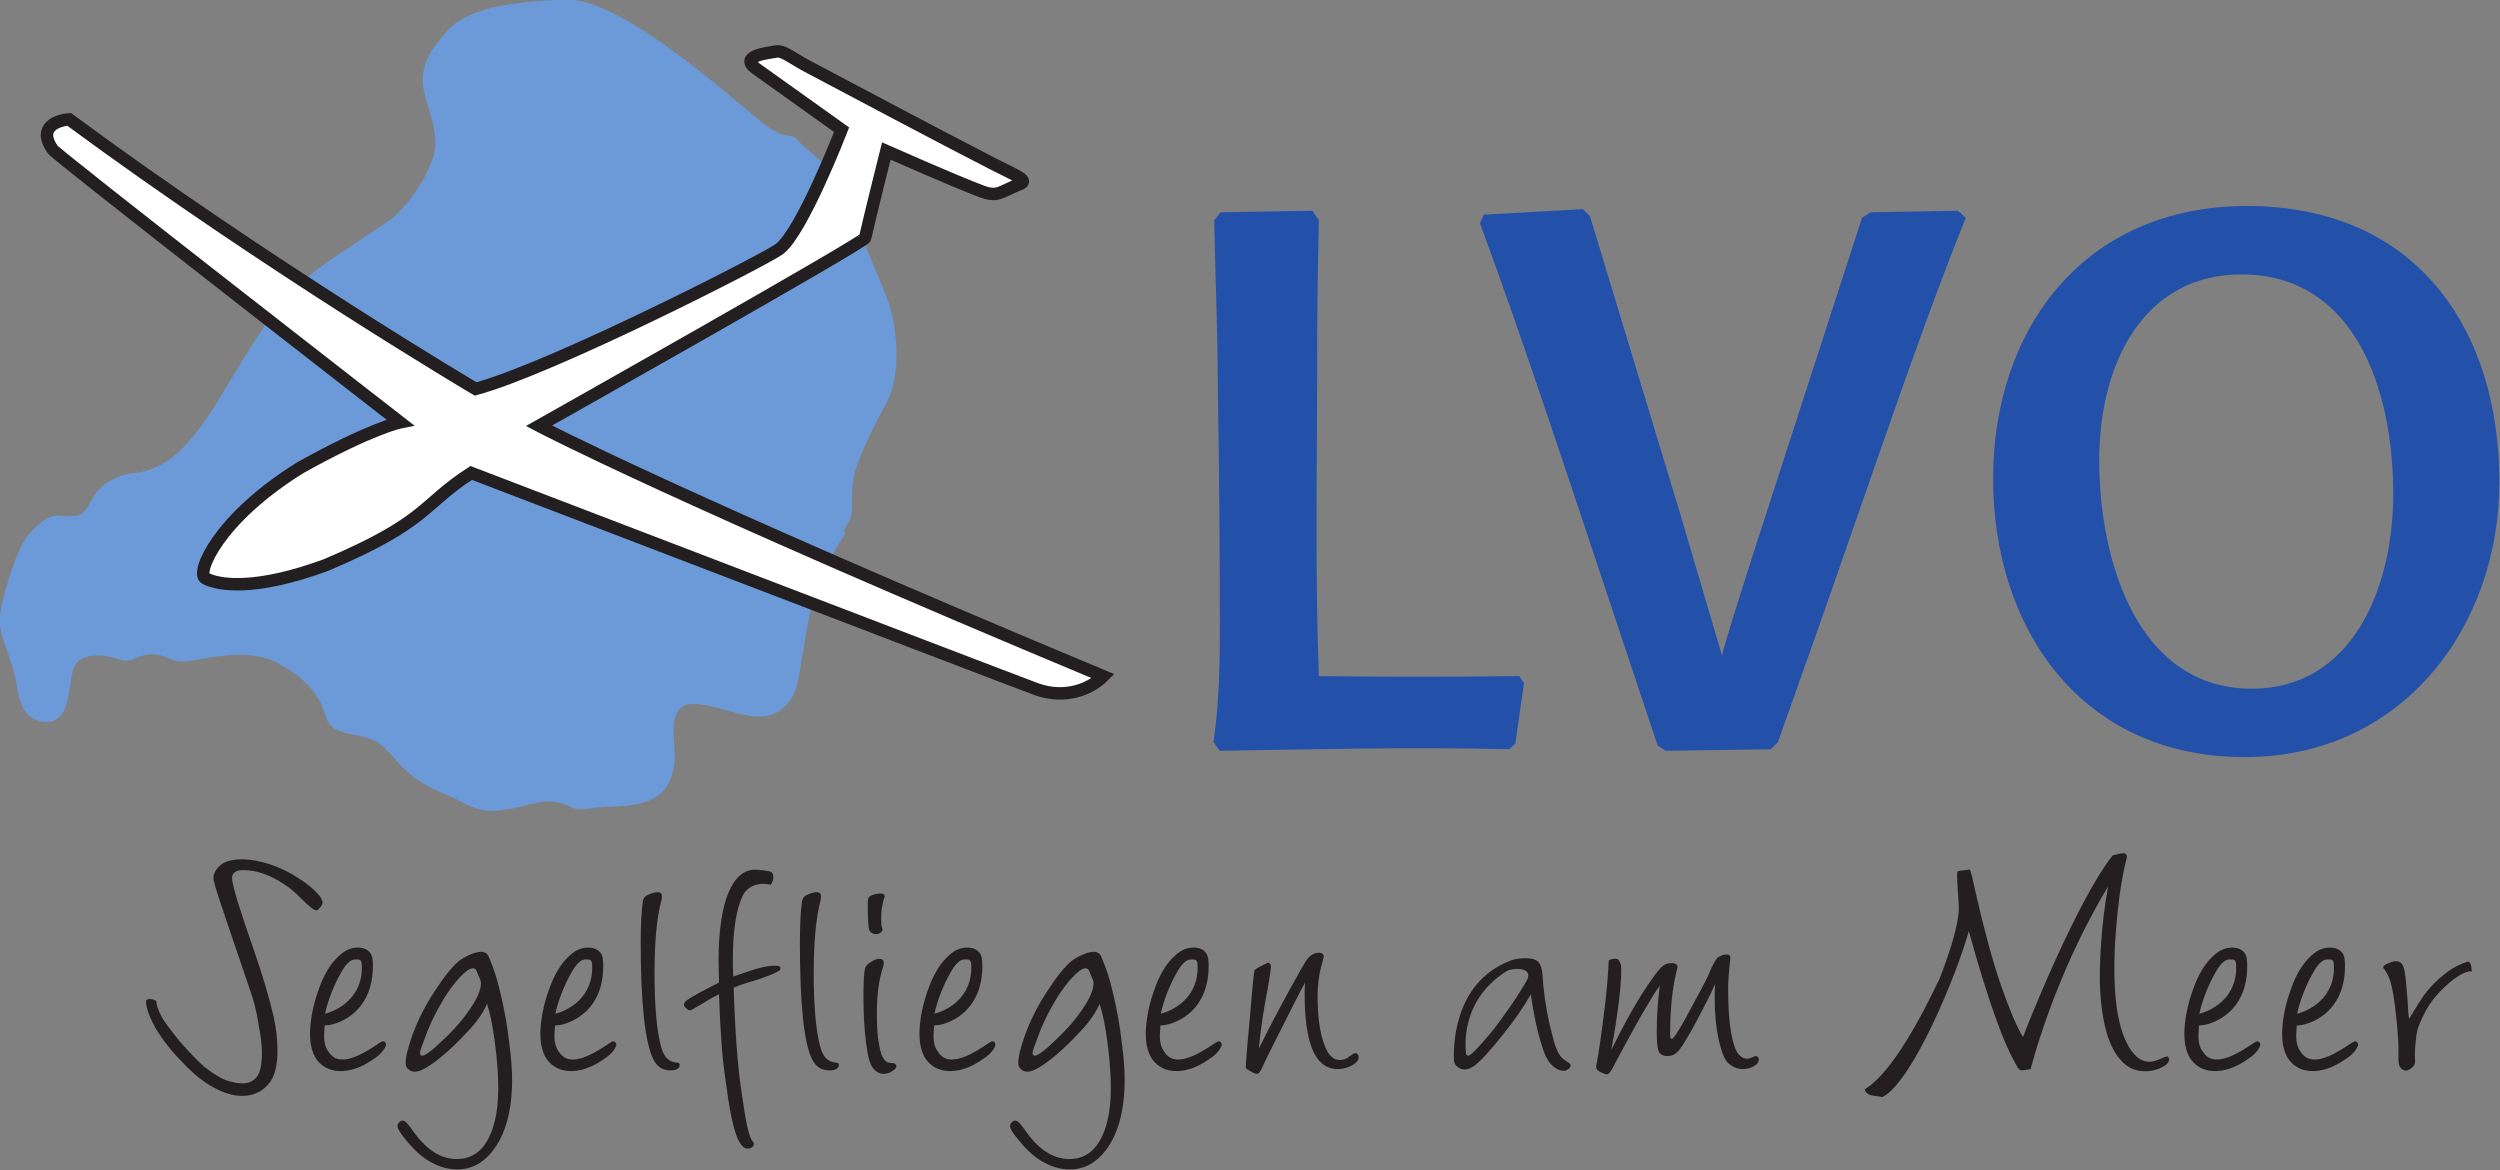
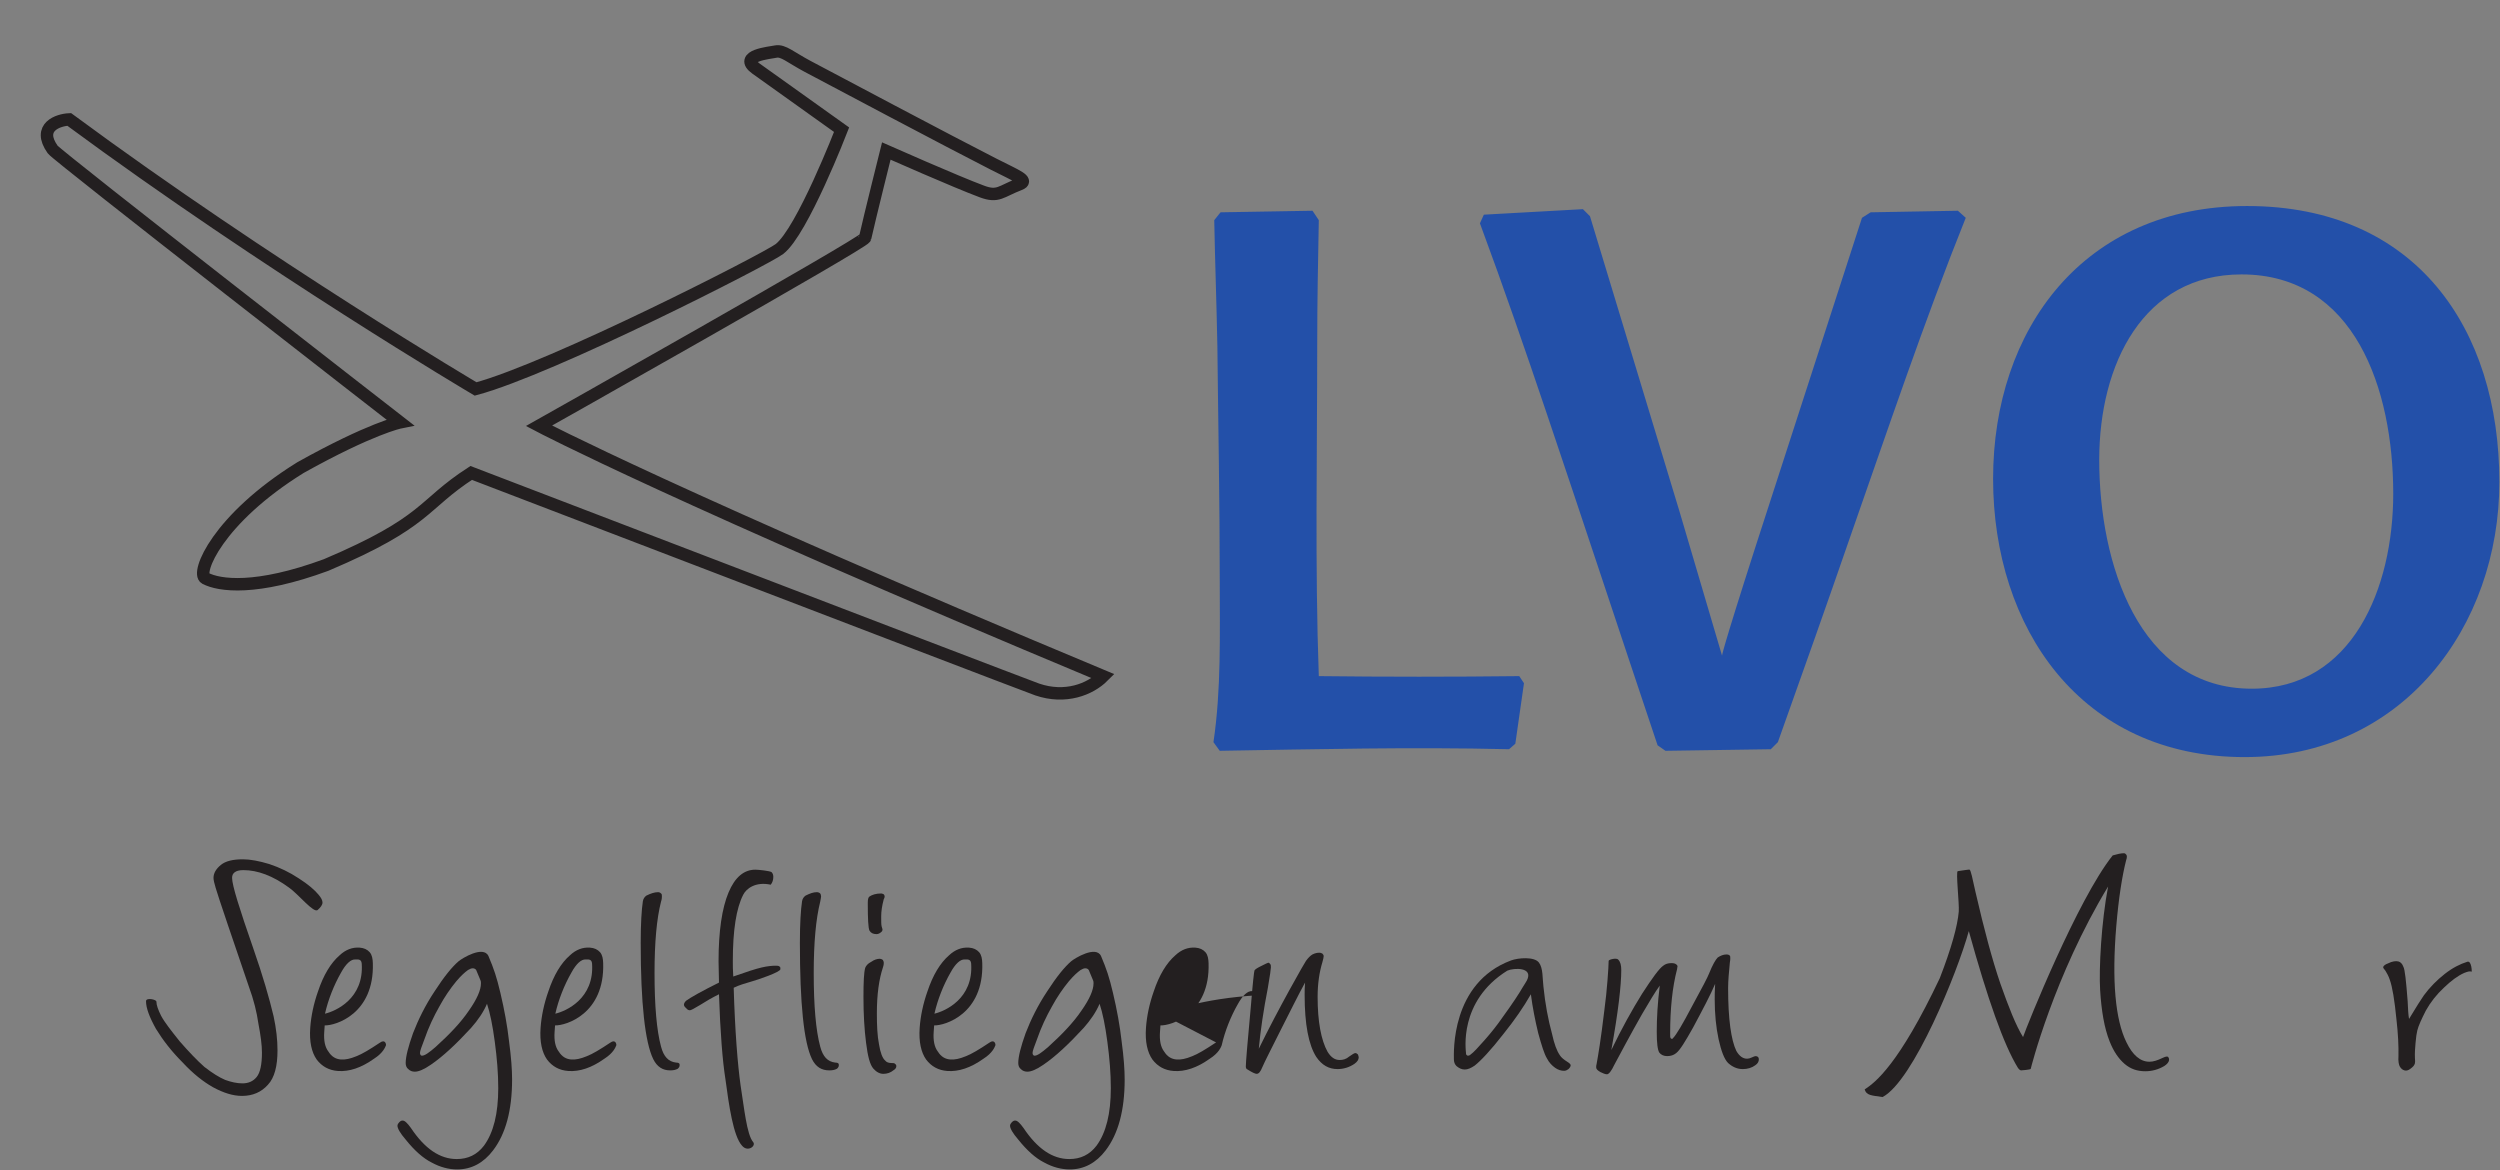
<svg xmlns="http://www.w3.org/2000/svg" version="1.1" width="172.054" height="80.53" id="svg2">
  <rect width="100%" height="100%" fill="#808080" stroke="none" />
  <defs id="defs4">
    <clipPath id="clipPath2999">
      <path d="m 0,0 481.89,0 0,260.787 L 0,260.787 0,0 z" id="path3001" />
    </clipPath>
  </defs>
  <g transform="matrix(0.379,0,0,0.379,-45.181,-160.894)" id="layer1">
    <g transform="matrix(1.25,0,0,-1.25,48.63,695.355)" id="g2993">
      <g id="g2995">
        <g clip-path="url(#clipPath2999)" id="g2997">
          <g transform="translate(184.476,83.542)" id="g3003">
            <path d="M 0,0 C 0,0.754 0.126,1.571 0.377,2.513 0.503,2.702 0.503,2.89 0.503,2.89 0.503,3.016 0.44,3.142 0.377,3.205 0.251,3.268 0.126,3.33 0,3.33 -0.754,3.33 -1.32,3.142 -1.697,2.89 -1.885,2.765 -1.948,2.451 -1.948,1.948 c 0,-2.325 0.063,-3.645 0.251,-4.022 0.189,-0.314 0.503,-0.502 1.006,-0.502 0.251,0 0.502,0.125 0.628,0.251 0.189,0.126 0.252,0.251 0.252,0.44 0,0.063 -0.063,0.188 -0.126,0.44 C 0,-1.194 0,-0.754 0,0" id="path3005" style="fill:#231f20;fill-opacity:1;fill-rule:nonzero;stroke:none" />
          </g>
          <g transform="translate(103.315,85.552)" id="g3007">
            <path d="m 0,0 c 0,0.314 -0.189,0.691 -0.566,1.131 -0.565,0.691 -1.508,1.508 -2.89,2.388 -1.32,0.88 -2.765,1.571 -4.273,2.073 -1.445,0.44 -2.765,0.692 -3.833,0.692 -1.445,0 -2.513,-0.252 -3.205,-0.817 -0.691,-0.566 -1.068,-1.194 -1.068,-1.885 0,-0.314 0.126,-0.817 0.314,-1.446 0.189,-0.628 0.754,-2.387 1.76,-5.341 l 3.079,-9.048 c 0.691,-1.885 1.131,-3.645 1.382,-5.404 0.314,-1.634 0.503,-3.016 0.503,-4.147 0,-1.697 -0.251,-2.891 -0.754,-3.519 -0.503,-0.629 -1.194,-0.943 -2.074,-0.943 -0.817,0 -1.634,0.189 -2.513,0.503 -0.88,0.377 -1.885,1.005 -3.016,1.885 -1.069,0.943 -2.263,2.199 -3.582,3.707 -1.257,1.571 -2.199,2.765 -2.702,3.708 -0.44,0.879 -0.691,1.571 -0.691,2.073 0,0.315 -1.508,0.629 -1.508,0.063 0,-1.005 0.502,-2.325 1.445,-4.021 1.005,-1.634 2.262,-3.268 3.833,-4.839 1.508,-1.634 3.016,-2.827 4.461,-3.644 1.508,-0.817 2.891,-1.257 4.21,-1.257 1.571,0 2.828,0.566 3.771,1.634 0.942,1.005 1.382,2.702 1.382,4.964 0,1.571 -0.189,3.205 -0.566,4.964 -0.628,2.639 -1.57,5.907 -2.953,9.865 -2.011,5.781 -3.079,9.174 -3.079,10.243 0,0.377 0.126,0.628 0.377,0.817 0.251,0.188 0.629,0.314 1.257,0.314 2.073,0 4.273,-0.817 6.598,-2.514 1.382,-0.942 3.644,-3.833 4.21,-3.267 C -0.251,-0.691 0,-0.314 0,0" id="path3009" style="fill:#231f20;fill-opacity:1;fill-rule:nonzero;stroke:none" />
          </g>
          <g transform="translate(233.94,64.812)" id="g3011">
-             <path d="m 0,0 c 0.048,0.116 -0.088,0.955 -0.884,0.381 -1.453,-0.969 -2.572,-1.647 -3.413,-1.966 -0.908,-0.377 -1.611,-0.517 -2.238,-0.473 -0.752,0.052 -1.357,0.409 -1.81,1.134 -0.52,0.666 -0.705,1.624 -0.618,2.878 0.018,0.25 0.035,0.501 0.066,0.94 1.567,-0.051 7.219,1.672 6.993,9.023 -0.019,0.628 -0.105,1.204 -0.454,1.606 -0.35,0.402 -0.839,0.626 -1.465,0.669 -1.066,0.075 -2.037,-0.298 -2.913,-1.119 -1.275,-1.107 -2.342,-2.859 -3.14,-5.26 C -10.504,6.03 -10.882,4.23 -11,2.537 c -0.141,-2.006 0.193,-3.541 0.938,-4.601 0.749,-0.997 1.779,-1.573 3.096,-1.665 1.629,-0.114 3.37,0.457 5.226,1.776 C -0.407,-1.101 -0.113,-0.275 0,0 m -8.856,4.597 c 0.459,2.047 1.316,4.186 2.321,5.943 0.723,1.335 1.461,1.976 2.087,1.932 0.251,-0.017 0.876,0.144 0.927,-0.597 C -3.17,6.789 -7.3,4.96 -8.856,4.597" id="path3013" style="fill:#231f20;fill-opacity:1;fill-rule:nonzero;stroke:none" />
+             <path d="m 0,0 c 0.048,0.116 -0.088,0.955 -0.884,0.381 -1.453,-0.969 -2.572,-1.647 -3.413,-1.966 -0.908,-0.377 -1.611,-0.517 -2.238,-0.473 -0.752,0.052 -1.357,0.409 -1.81,1.134 -0.52,0.666 -0.705,1.624 -0.618,2.878 0.018,0.25 0.035,0.501 0.066,0.94 1.567,-0.051 7.219,1.672 6.993,9.023 -0.019,0.628 -0.105,1.204 -0.454,1.606 -0.35,0.402 -0.839,0.626 -1.465,0.669 -1.066,0.075 -2.037,-0.298 -2.913,-1.119 -1.275,-1.107 -2.342,-2.859 -3.14,-5.26 C -10.504,6.03 -10.882,4.23 -11,2.537 c -0.141,-2.006 0.193,-3.541 0.938,-4.601 0.749,-0.997 1.779,-1.573 3.096,-1.665 1.629,-0.114 3.37,0.457 5.226,1.776 C -0.407,-1.101 -0.113,-0.275 0,0 c 0.459,2.047 1.316,4.186 2.321,5.943 0.723,1.335 1.461,1.976 2.087,1.932 0.251,-0.017 0.876,0.144 0.927,-0.597 C -3.17,6.789 -7.3,4.96 -8.856,4.597" id="path3013" style="fill:#231f20;fill-opacity:1;fill-rule:nonzero;stroke:none" />
          </g>
          <g transform="translate(201.065,64.812)" id="g3015">
            <path d="m 0,0 c 0.048,0.116 -0.088,0.955 -0.884,0.381 -1.453,-0.969 -2.572,-1.647 -3.413,-1.966 -0.908,-0.377 -1.611,-0.517 -2.238,-0.473 -0.752,0.052 -1.357,0.409 -1.81,1.134 -0.52,0.666 -0.705,1.624 -0.618,2.878 0.018,0.25 0.035,0.501 0.066,0.94 1.567,-0.051 7.219,1.672 6.993,9.023 -0.019,0.628 -0.105,1.204 -0.454,1.606 -0.35,0.402 -0.839,0.626 -1.465,0.669 -1.066,0.075 -2.037,-0.298 -2.913,-1.119 -1.275,-1.107 -2.342,-2.859 -3.14,-5.26 C -10.504,6.03 -10.882,4.23 -11,2.537 c -0.141,-2.006 0.193,-3.541 0.938,-4.601 0.749,-0.997 1.779,-1.573 3.096,-1.665 1.629,-0.114 3.37,0.457 5.226,1.776 C -0.407,-1.101 -0.113,-0.275 0,0 m -8.856,4.597 c 0.459,2.047 1.316,4.186 2.321,5.943 0.723,1.335 1.461,1.976 2.087,1.932 0.251,-0.017 0.876,0.144 0.927,-0.597 C -3.17,6.789 -7.3,4.96 -8.856,4.597" id="path3017" style="fill:#231f20;fill-opacity:1;fill-rule:nonzero;stroke:none" />
          </g>
          <g transform="translate(145.994,64.812)" id="g3019">
            <path d="m 0,0 c 0.048,0.116 -0.088,0.955 -0.884,0.381 -1.453,-0.969 -2.572,-1.647 -3.413,-1.966 -0.908,-0.377 -1.611,-0.517 -2.238,-0.473 -0.752,0.052 -1.357,0.409 -1.81,1.134 -0.52,0.666 -0.705,1.624 -0.618,2.878 0.018,0.25 0.035,0.501 0.066,0.94 1.567,-0.051 7.219,1.672 6.993,9.023 -0.019,0.628 -0.105,1.204 -0.454,1.606 -0.35,0.402 -0.839,0.626 -1.465,0.669 -1.066,0.075 -2.037,-0.298 -2.913,-1.119 -1.275,-1.107 -2.342,-2.859 -3.14,-5.26 C -10.504,6.03 -10.882,4.23 -11,2.537 c -0.141,-2.006 0.193,-3.541 0.938,-4.601 0.749,-0.997 1.779,-1.573 3.096,-1.665 1.629,-0.114 3.37,0.457 5.226,1.776 C -0.407,-1.101 -0.113,-0.275 0,0 m -8.856,4.597 c 0.459,2.047 1.316,4.186 2.321,5.943 0.723,1.335 1.461,1.976 2.087,1.932 0.251,-0.017 0.876,0.144 0.927,-0.597 C -3.17,6.789 -7.3,4.96 -8.856,4.597" id="path3021" style="fill:#231f20;fill-opacity:1;fill-rule:nonzero;stroke:none" />
          </g>
          <g transform="translate(112.532,64.812)" id="g3023">
            <path d="m 0,0 c 0.048,0.116 -0.088,0.955 -0.884,0.381 -1.453,-0.969 -2.572,-1.647 -3.413,-1.966 -0.908,-0.377 -1.611,-0.517 -2.238,-0.473 -0.752,0.052 -1.357,0.409 -1.81,1.134 -0.52,0.666 -0.705,1.624 -0.618,2.878 0.018,0.25 0.035,0.501 0.066,0.94 1.567,-0.051 7.219,1.672 6.993,9.023 -0.019,0.628 -0.105,1.204 -0.454,1.606 -0.35,0.402 -0.839,0.626 -1.465,0.669 -1.066,0.075 -2.037,-0.298 -2.913,-1.119 -1.275,-1.107 -2.342,-2.859 -3.14,-5.26 C -10.504,6.03 -10.882,4.23 -11,2.537 c -0.141,-2.006 0.193,-3.541 0.938,-4.601 0.749,-0.997 1.779,-1.573 3.096,-1.665 1.629,-0.114 3.37,0.457 5.226,1.776 C -0.407,-1.101 -0.113,-0.275 0,0 m -8.856,4.597 c 0.459,2.047 1.316,4.186 2.321,5.943 0.723,1.335 1.461,1.976 2.087,1.932 0.251,-0.017 0.876,0.144 0.927,-0.597 C -3.17,6.789 -7.3,4.96 -8.856,4.597" id="path3025" style="fill:#231f20;fill-opacity:1;fill-rule:nonzero;stroke:none" />
          </g>
          <g transform="translate(130.856,59.852)" id="g3027">
            <path d="m 0,0 c 0,1.382 -0.126,3.205 -0.44,5.53 -0.251,2.262 -0.691,4.65 -1.257,7.037 -0.565,2.388 -0.923,3.423 -1.74,5.371 -0.743,1.561 -3.852,-0.344 -4.355,-0.784 -0.942,-0.816 -2.073,-2.199 -3.456,-4.335 -1.382,-2.074 -2.388,-4.148 -3.142,-6.095 -0.691,-1.948 -1.068,-3.394 -1.068,-4.336 0,-0.377 0.126,-0.691 0.377,-0.88 0.252,-0.251 0.566,-0.377 0.943,-0.377 0.565,0 1.319,0.314 2.325,1.005 1.759,1.194 3.707,3.017 5.844,5.342 1.005,1.131 1.822,2.325 2.325,3.518 0.439,-1.319 0.816,-3.141 1.131,-5.529 0.314,-2.325 0.502,-4.587 0.502,-6.724 0,-3.707 -0.691,-6.472 -2.073,-8.357 -1.006,-1.32 -2.325,-1.948 -3.959,-1.948 -2.451,0 -4.65,1.508 -6.661,4.524 -0.502,0.691 -0.879,1.069 -1.194,1.069 -0.188,0 -0.314,-0.063 -0.502,-0.252 -0.126,-0.126 -0.252,-0.314 -0.252,-0.502 0,-0.378 0.377,-1.069 1.194,-2.011 1.257,-1.571 2.514,-2.702 3.77,-3.331 1.257,-0.691 2.514,-1.005 3.708,-1.005 2.073,0 3.833,0.943 5.215,2.765 C -0.943,-7.917 0,-4.524 0,0 m -4.524,13.95 c 0,-0.943 -0.566,-2.262 -1.76,-3.959 -1.194,-1.759 -2.827,-3.456 -4.838,-5.278 -0.943,-0.817 -1.571,-1.257 -1.948,-1.257 -0.063,0 -0.126,0 -0.189,0.063 -0.062,0.063 -0.125,0.188 -0.125,0.314 0,0.314 0.251,0.943 0.628,1.948 0.629,1.822 1.383,3.393 2.199,4.838 0.754,1.383 1.571,2.577 2.451,3.645 0.691,0.817 1.257,1.32 1.697,1.634 0.314,0.188 0.502,0.251 0.691,0.251 0.188,0 0.377,-0.063 0.503,-0.251 l 0.628,-1.508 c 0.063,-0.126 0.063,-0.315 0.063,-0.44" id="path3029" style="fill:#231f20;fill-opacity:1;fill-rule:nonzero;stroke:none" />
          </g>
          <g transform="translate(219.845,59.852)" id="g3031">
            <path d="m 0,0 c 0,1.382 -0.126,3.205 -0.44,5.53 -0.251,2.262 -0.691,4.65 -1.257,7.037 -0.565,2.388 -0.923,3.423 -1.74,5.371 -0.743,1.561 -3.852,-0.344 -4.355,-0.784 -0.942,-0.816 -2.073,-2.199 -3.456,-4.335 -1.382,-2.074 -2.388,-4.148 -3.142,-6.095 -0.691,-1.948 -1.068,-3.394 -1.068,-4.336 0,-0.377 0.126,-0.691 0.377,-0.88 0.252,-0.251 0.566,-0.377 0.943,-0.377 0.565,0 1.319,0.314 2.325,1.005 1.759,1.194 3.707,3.017 5.844,5.342 1.005,1.131 1.822,2.325 2.325,3.518 0.439,-1.319 0.816,-3.141 1.131,-5.529 0.314,-2.325 0.502,-4.587 0.502,-6.724 0,-3.707 -0.691,-6.472 -2.073,-8.357 -1.006,-1.32 -2.325,-1.948 -3.959,-1.948 -2.451,0 -4.65,1.508 -6.661,4.524 -0.502,0.691 -0.879,1.069 -1.194,1.069 -0.188,0 -0.314,-0.063 -0.502,-0.252 -0.126,-0.126 -0.252,-0.314 -0.252,-0.502 0,-0.378 0.377,-1.069 1.194,-2.011 1.257,-1.571 2.514,-2.702 3.77,-3.331 1.257,-0.691 2.514,-1.005 3.708,-1.005 2.073,0 3.833,0.943 5.215,2.765 C -0.943,-7.917 0,-4.524 0,0 m -4.524,13.95 c 0,-0.943 -0.566,-2.262 -1.76,-3.959 -1.194,-1.759 -2.827,-3.456 -4.838,-5.278 -0.943,-0.817 -1.571,-1.257 -1.948,-1.257 -0.063,0 -0.126,0 -0.189,0.063 -0.062,0.063 -0.125,0.188 -0.125,0.314 0,0.314 0.251,0.943 0.628,1.948 0.629,1.822 1.383,3.393 2.199,4.838 0.754,1.383 1.571,2.577 2.451,3.645 0.691,0.817 1.257,1.32 1.697,1.634 0.314,0.188 0.502,0.251 0.691,0.251 0.188,0 0.377,-0.063 0.503,-0.251 l 0.628,-1.508 c 0.063,-0.126 0.063,-0.315 0.063,-0.44" id="path3033" style="fill:#231f20;fill-opacity:1;fill-rule:nonzero;stroke:none" />
          </g>
          <g transform="translate(155.194,61.926)" id="g3035">
            <path d="m 0,0 c 0,0.126 0,0.189 -0.063,0.251 -0.063,0.063 -0.188,0.126 -0.44,0.126 -1.131,0.126 -1.822,0.88 -2.199,2.325 -0.628,2.325 -0.943,5.907 -0.943,10.682 0,4.462 0.315,7.918 0.943,10.368 0.126,0.377 0.126,0.629 0.126,0.754 0,0.189 0,0.377 -0.126,0.44 -0.126,0.126 -0.251,0.189 -0.44,0.189 -0.503,0 -1.068,-0.189 -1.696,-0.503 -0.252,-0.189 -0.44,-0.44 -0.503,-0.817 -0.189,-1.257 -0.314,-3.267 -0.314,-6.032 0,-8.797 0.628,-14.453 1.822,-16.903 0.565,-1.131 1.382,-1.634 2.451,-1.634 0.439,0 0.816,0.063 1.131,0.251 C -0.063,-0.314 0,-0.189 0,0" id="path3037" style="fill:#231f20;fill-opacity:1;fill-rule:nonzero;stroke:none" />
          </g>
          <g transform="translate(163.048,73.174)" id="g3039">
            <path d="m 0,0 c 0.754,0.377 1.634,0.628 2.702,0.943 0.691,0.188 4.084,1.319 4.084,1.759 0,0.188 0,0.314 -0.125,0.377 C 6.535,3.205 6.347,3.205 6.095,3.205 5.592,3.205 4.901,3.142 4.084,2.953 3.268,2.765 1.885,2.325 -0.063,1.634 c -0.063,0.879 -0.063,1.634 -0.063,2.262 0,4.461 0.503,7.666 1.508,9.614 0.44,0.88 1.773,1.943 3.998,1.463 0.252,0.314 0.377,0.691 0.377,1.131 0,0.251 -0.063,0.502 -0.251,0.691 -0.251,0.188 -1.924,0.359 -2.364,0.359 -1.634,0 -2.953,-1.068 -3.896,-3.33 -0.943,-2.262 -1.445,-5.592 -1.445,-9.991 0,-1.005 0.063,-2.074 0.063,-3.079 -2.514,-1.257 -4.085,-2.136 -4.776,-2.639 -0.189,-0.189 -0.314,-0.377 -0.314,-0.566 0,-0.125 0.063,-0.314 0.314,-0.502 0.188,-0.252 0.377,-0.315 0.566,-0.315 0.125,0 0.628,0.252 1.445,0.755 0.879,0.565 1.759,1.068 2.765,1.57 0.188,-5.466 0.502,-9.614 0.942,-12.378 0.503,-3.771 1.141,-8.226 2.397,-9.609 0.817,-1.005 2.074,-0.063 1.634,0.503 -0.942,1.068 -1.329,5.084 -1.832,8.226 C 0.566,-11.059 0.189,-6.284 0,0" id="path3041" style="fill:#231f20;fill-opacity:1;fill-rule:nonzero;stroke:none" />
          </g>
          <g transform="translate(178.319,61.926)" id="g3043">
            <path d="m 0,0 c 0,0.126 0,0.189 -0.063,0.251 -0.063,0.063 -0.188,0.126 -0.44,0.126 -1.131,0.126 -1.822,0.88 -2.199,2.325 -0.628,2.325 -0.943,5.907 -0.943,10.682 0,4.399 0.315,7.855 0.943,10.368 0.063,0.377 0.126,0.629 0.126,0.754 0,0.189 -0.063,0.377 -0.126,0.44 -0.126,0.126 -0.314,0.189 -0.503,0.189 -0.502,0 -1.005,-0.189 -1.633,-0.503 -0.252,-0.189 -0.44,-0.44 -0.503,-0.817 -0.189,-1.257 -0.314,-3.267 -0.314,-6.032 0,-8.797 0.565,-14.453 1.759,-16.903 0.566,-1.131 1.383,-1.634 2.514,-1.634 0.439,0 0.816,0.063 1.131,0.251 C -0.063,-0.314 0,-0.189 0,0" id="path3045" style="fill:#231f20;fill-opacity:1;fill-rule:nonzero;stroke:none" />
          </g>
          <g transform="translate(183.848,69.466)" id="g3047">
            <path d="M 0,0 C 0,2.765 0.314,4.964 0.88,6.661 1.005,7.038 1.005,7.226 1.005,7.352 1.005,7.478 0.943,7.603 0.88,7.729 0.754,7.855 0.566,7.917 0.377,7.917 0.063,7.917 -0.377,7.792 -0.817,7.478 -1.32,7.226 -1.571,6.912 -1.697,6.598 -1.885,5.907 -1.948,4.524 -1.948,2.388 c 0,-2.514 0.126,-4.713 0.377,-6.661 0.251,-2.011 0.566,-3.205 1.068,-3.77 0.44,-0.503 0.943,-0.754 1.446,-0.754 0.565,0 1.068,0.188 1.445,0.503 0.314,0.188 0.44,0.377 0.44,0.628 0,0.126 -0.063,0.251 -0.189,0.314 -0.063,0.126 -0.251,0.126 -0.503,0.126 -0.439,0 -0.754,0.125 -0.942,0.377 -0.377,0.314 -0.691,1.131 -0.88,2.325 C 0.063,-3.268 0,-1.759 0,0" id="path3049" style="fill:#231f20;fill-opacity:1;fill-rule:nonzero;stroke:none" />
          </g>
          <g transform="translate(239.329,64.314)" id="g3051">
            <path d="m 0,0 c 0.251,2.702 0.691,5.655 1.32,8.86 0.314,1.822 0.439,2.765 0.439,2.953 0,0.252 0,0.44 -0.125,0.503 -0.063,0.126 -0.189,0.189 -0.252,0.189 -0.062,0 -0.439,-0.189 -1.193,-0.566 -0.503,-0.251 -0.755,-0.44 -0.817,-0.566 -0.063,-0.188 -0.252,-1.822 -0.503,-4.964 -0.503,-5.404 -0.754,-8.42 -0.754,-8.985 0,-0.189 0.063,-0.377 0.251,-0.44 0.691,-0.44 1.131,-0.629 1.32,-0.629 0.314,0 0.565,0.315 0.817,0.943 C 0.88,-1.822 1.822,0 3.205,2.765 4.587,5.467 5.718,7.792 6.724,9.614 6.661,8.986 6.661,8.357 6.661,7.792 c 0,-4.21 0.565,-7.226 1.696,-8.986 0.817,-1.194 1.823,-1.759 3.079,-1.759 0.88,0 1.697,0.251 2.451,0.754 0.44,0.314 0.628,0.628 0.628,0.942 0,0.126 -0.063,0.314 -0.125,0.44 -0.126,0.126 -0.252,0.189 -0.377,0.189 -0.126,0 -0.44,-0.189 -0.88,-0.503 -0.44,-0.377 -0.88,-0.503 -1.383,-0.503 -0.691,0 -1.256,0.377 -1.759,1.194 -0.943,1.697 -1.445,4.399 -1.445,7.98 0,1.886 0.251,3.582 0.691,5.027 0.126,0.44 0.189,0.754 0.189,0.88 0,0.126 -0.063,0.251 -0.189,0.377 C 9.111,13.887 8.986,13.95 8.797,13.95 8.483,13.95 8.169,13.887 7.792,13.698 7.478,13.51 7.163,13.196 6.849,12.756 6.724,12.567 5.907,11.185 4.461,8.546 3.016,5.907 1.508,3.079 0,0" id="path3053" style="fill:#231f20;fill-opacity:1;fill-rule:nonzero;stroke:none" />
          </g>
          <g transform="translate(284.636,61.926)" id="g3055">
            <path d="m 0,0 c 0,0.126 -0.189,0.314 -0.503,0.503 -0.502,0.314 -0.879,0.628 -1.068,0.942 -0.44,0.629 -0.817,1.634 -1.131,3.079 -0.566,2.074 -1.005,4.399 -1.257,6.912 -0.151,1.207 -0.03,2.626 -0.645,3.462 -0.667,0.905 -3.021,0.697 -4.043,0.325 -8.802,-3.275 -8.319,-13.464 -8.319,-14.343 0,-0.44 0.126,-0.754 0.377,-1.006 0.377,-0.314 0.754,-0.502 1.194,-0.502 0.44,0 0.88,0.188 1.445,0.565 0.88,0.691 2.325,2.199 4.273,4.713 1.508,1.885 2.828,3.77 3.896,5.655 0.251,-1.948 0.628,-3.833 1.068,-5.655 0.503,-1.822 0.88,-3.016 1.257,-3.645 0.314,-0.628 0.754,-1.068 1.194,-1.382 0.44,-0.314 0.88,-0.44 1.319,-0.44 0.252,0 0.44,0.126 0.629,0.251 C -0.126,-0.377 0,-0.189 0,0 m -6.37,12.296 c -0.144,-0.28 -0.228,-0.357 -0.605,-0.985 -0.503,-0.88 -1.445,-2.325 -2.953,-4.399 -0.691,-1.005 -1.571,-2.136 -2.577,-3.268 -0.942,-1.068 -1.633,-1.822 -2.01,-2.073 -0.126,-0.126 -0.252,-0.189 -0.44,-0.189 -0.063,0 -0.126,0.063 -0.189,0.126 -0.063,0.063 -0.063,0.126 -0.063,0.251 0,0.315 -1.154,7.516 6.002,11.977 0.976,0.418 3.85,0.532 2.835,-1.44" id="path3057" style="fill:#231f20;fill-opacity:1;fill-rule:nonzero;stroke:none" />
          </g>
          <g transform="translate(290.542,64.125)" id="g3059">
            <path d="m 0,0 c 1.005,5.53 1.445,9.426 1.445,11.625 0,0.691 -0.125,1.194 -0.44,1.508 -0.251,0.314 -1.394,0.014 -1.394,-0.174 0,-0.817 -0.239,-4.413 -0.616,-7.115 -0.503,-4.273 -0.943,-6.849 -1.131,-7.855 -0.063,-0.188 -0.063,-0.377 -0.063,-0.502 0,-0.252 0.188,-0.44 0.628,-0.692 0.377,-0.188 0.691,-0.314 0.943,-0.314 0.251,0 0.628,0.44 1.068,1.383 0.88,1.633 2.199,4.147 4.021,7.351 C 5.53,7.038 6.346,8.42 7.038,9.363 6.724,6.849 6.598,4.65 6.598,2.639 6.598,1.005 6.724,0 6.975,-0.377 7.226,-0.691 7.603,-0.88 8.106,-0.88 c 0.503,0 0.942,0.126 1.319,0.44 0.566,0.44 1.32,1.697 2.451,3.708 1.445,2.701 2.576,4.838 3.205,6.346 -0.063,-1.005 -0.063,-1.759 -0.063,-2.262 0,-2.074 0.188,-4.022 0.565,-5.781 0.378,-1.697 0.817,-2.891 1.383,-3.456 0.628,-0.566 1.319,-0.88 2.136,-0.88 0.692,0 1.32,0.189 1.823,0.566 0.377,0.251 0.502,0.565 0.502,0.817 0,0.125 0,0.251 -0.125,0.377 -0.063,0.062 -0.189,0.125 -0.315,0.125 -0.125,0 -0.314,-0.063 -0.565,-0.188 -0.251,-0.126 -0.503,-0.189 -0.691,-0.189 -0.629,0 -1.131,0.377 -1.571,1.131 -0.754,1.571 -1.194,4.587 -1.194,9.112 0,1.131 0.126,2.387 0.251,3.707 0.063,0.314 0.063,0.503 0.063,0.691 0,0.189 0,0.314 -0.126,0.377 -0.062,0.063 -0.188,0.126 -0.439,0.126 -0.44,0 -0.88,-0.189 -1.257,-0.44 C 15.144,13.133 14.704,12.379 14.201,11.122 14.013,10.619 13.196,9.048 11.75,6.409 10.368,3.77 9.425,2.199 8.986,1.759 8.923,1.634 8.86,1.634 8.797,1.634 c -0.063,0 -0.126,0 -0.188,0.125 -0.063,0.063 -0.063,0.252 -0.063,0.629 0,3.581 0.314,6.723 1.005,9.362 0,0.189 0.063,0.315 0.063,0.377 0,0.126 -0.063,0.252 -0.189,0.315 C 9.3,12.567 9.048,12.63 8.734,12.63 8.232,12.63 7.855,12.505 7.54,12.253 6.975,11.876 5.969,10.494 4.461,8.169 3.016,5.844 1.508,3.142 0,0" id="path3061" style="fill:#231f20;fill-opacity:1;fill-rule:nonzero;stroke:none" />
          </g>
          <g transform="translate(384.816,64.812)" id="g3063">
-             <path d="m 0,0 c 0.048,0.116 -0.088,0.955 -0.884,0.381 -1.453,-0.969 -2.572,-1.647 -3.413,-1.966 -0.908,-0.377 -1.611,-0.517 -2.238,-0.473 -0.752,0.052 -1.357,0.409 -1.81,1.134 -0.52,0.666 -0.705,1.624 -0.618,2.878 0.018,0.25 0.035,0.501 0.066,0.94 1.567,-0.051 7.219,1.672 6.993,9.023 -0.019,0.628 -0.105,1.204 -0.454,1.606 -0.35,0.402 -0.839,0.626 -1.465,0.669 -1.066,0.075 -2.037,-0.298 -2.913,-1.119 -1.275,-1.107 -2.342,-2.859 -3.14,-5.26 C -10.504,6.03 -10.882,4.23 -11,2.537 c -0.141,-2.006 0.193,-3.541 0.938,-4.601 0.749,-0.997 1.779,-1.573 3.096,-1.665 1.629,-0.114 3.37,0.457 5.226,1.776 C -0.407,-1.101 -0.113,-0.275 0,0 m -8.856,4.597 c 0.459,2.047 1.316,4.186 2.321,5.943 0.723,1.335 1.461,1.976 2.087,1.932 0.251,-0.017 0.876,0.144 0.927,-0.597 C -3.17,6.789 -7.3,4.96 -8.856,4.597" id="path3065" style="fill:#231f20;fill-opacity:1;fill-rule:nonzero;stroke:none" />
-           </g>
+             </g>
          <g transform="translate(399.019,64.812)" id="g3067">
-             <path d="m 0,0 c 0.048,0.116 -0.088,0.955 -0.884,0.381 -1.453,-0.969 -2.572,-1.647 -3.413,-1.966 -0.908,-0.377 -1.611,-0.517 -2.238,-0.473 -0.752,0.052 -1.357,0.409 -1.81,1.134 -0.52,0.666 -0.705,1.624 -0.618,2.878 0.018,0.25 0.035,0.501 0.066,0.94 1.567,-0.051 7.219,1.672 6.993,9.023 -0.019,0.628 -0.105,1.204 -0.454,1.606 -0.35,0.402 -0.839,0.626 -1.465,0.669 -1.066,0.075 -2.037,-0.298 -2.913,-1.119 -1.275,-1.107 -2.342,-2.859 -3.14,-5.26 C -10.504,6.03 -10.882,4.23 -11,2.537 c -0.141,-2.006 0.193,-3.541 0.938,-4.601 0.749,-0.997 1.779,-1.573 3.096,-1.665 1.629,-0.114 3.37,0.457 5.226,1.776 C -0.407,-1.101 -0.113,-0.275 0,0 m -8.856,4.597 c 0.459,2.047 1.316,4.186 2.321,5.943 0.723,1.335 1.461,1.976 2.087,1.932 0.251,-0.017 0.876,0.144 0.927,-0.597 C -3.17,6.789 -7.3,4.96 -8.856,4.597" id="path3069" style="fill:#231f20;fill-opacity:1;fill-rule:nonzero;stroke:none" />
-           </g>
+             </g>
          <g transform="matrix(1,0,-0.084,-1,242.869,145.828)" id="g3071">
            <g transform="translate(124.707,57.945)" id="g3073">
              <path d="m 0,0 c -0.558,5.204 -0.338,11.945 0.102,15.024 0.439,3.016 1.068,5.529 2.01,7.477 0.692,1.446 1.508,2.514 2.451,3.268 0.943,0.754 1.948,1.068 3.079,1.068 1.005,0 1.885,-0.251 2.702,-0.754 0.377,-0.251 0.628,-0.566 0.628,-0.88 0,-0.188 -0.062,-0.314 -0.125,-0.377 -0.063,-0.125 -0.189,-0.125 -0.252,-0.125 -0.125,0 -0.314,0.062 -0.565,0.188 -0.754,0.377 -1.32,0.566 -1.885,0.566 -1.32,0 -2.514,-0.943 -3.582,-2.828 -1.885,-3.268 -2.89,-8.923 -2.89,-16.903 0,-4.147 0.251,-7.352 0.628,-9.551 0.063,-0.189 0.063,-0.314 0.063,-0.503 0,-0.126 -0.063,-0.251 -0.126,-0.314 C 2.112,-4.77 2.05,-4.833 1.861,-4.833 c -0.377,0 -0.943,0.126 -1.571,0.314 -4.565,6.378 -10.368,24.695 -10.808,26.392 -1.194,-1.697 -2.45,-4.336 -3.959,-7.792 -1.445,-3.393 -3.016,-7.854 -4.712,-13.258 -0.629,-2.074 -0.943,-3.142 -1.131,-3.268 -0.063,-0.063 -1.58,0.215 -1.706,0.215 -0.314,0 0.637,4.749 0.637,5.88 0,2.074 -0.628,5.341 -1.948,9.677 -4.898,12.561 -8.103,15.154 -9.551,16.149 0.329,0.873 1.034,0.873 2.697,1.108 4.265,-2.348 9.368,-18.137 10.499,-24.106 3.582,9.928 6.472,16.526 8.797,19.856 0.189,0.252 0.377,0.377 0.503,0.377 0.063,0 1.377,-0.098 1.377,-0.224 C -9.015,26.424 -6.784,13.011 0,0" id="path3075" style="fill:#231f20;fill-opacity:1;fill-rule:nonzero;stroke:none" />
            </g>
          </g>
          <g transform="translate(406.425,68.645)" id="g3077">
            <path d="M 0,0 C -0.107,0.61 -0.153,1.463 -0.2,2.575 -0.43,5.547 -0.599,7.208 -0.828,7.589 -0.98,8.016 -1.24,8.275 -1.545,8.351 -1.91,8.442 -2.444,8.381 -3.038,8.075 -3.465,7.923 -3.708,7.724 -3.754,7.542 c -0.03,-0.122 0.122,-0.29 0.321,-0.534 0.228,-0.381 0.457,-0.761 0.64,-1.325 0.382,-1.067 0.688,-2.956 0.964,-5.745 0.245,-2.134 0.323,-3.901 0.293,-5.319 -0.06,-0.762 0.062,-1.31 0.199,-1.539 0.183,-0.305 0.397,-0.487 0.702,-0.563 0.244,-0.061 0.518,0 0.838,0.244 0.396,0.29 0.579,0.503 0.655,0.808 0.03,0.122 0.03,0.381 -0.001,0.777 -0.031,0.656 0.014,1.357 0.09,2.18 0.061,0.762 0.152,1.387 0.258,1.814 0.167,0.67 0.593,1.6 1.233,2.866 0.7,1.25 1.553,2.332 2.649,3.354 1.021,0.976 1.981,1.708 2.925,2.12 0.503,0.199 0.777,0.26 0.96,0.214 L 9.094,6.864 C 9.14,6.788 9.108,8.479 8.484,8.311 7.432,7.991 6.32,7.426 5.193,6.541 4.066,5.657 3.03,4.62 2.147,3.415 1.736,2.805 1.005,1.692 0,0" id="path3079" style="fill:#231f20;fill-opacity:1;fill-rule:nonzero;stroke:none" />
          </g>
          <g transform="translate(181.239,183.225)" id="g3081">
-             <path d="m 0,0 c -1.794,4.345 -3.719,8.593 -5.293,9.865 -2.733,2.208 -3.126,2.73 -3.906,3.508 -0.783,0.782 -1.301,-0.52 -4.946,2.339 -3.647,2.855 -20.187,18.061 -28.382,17.792 -8.195,-0.268 -14.44,-1.316 -17.299,-4.571 -2.859,-3.255 -3.637,-4.947 -3.503,-7.68 0.132,-2.733 2.737,-7.151 1.439,-10.797 -0.985,-2.772 -2.96,-6.07 -5.906,-8.753 l -8.764,-5.888 c -2.953,-1.998 -5.841,-4.344 -8.203,-7.5 -3.899,-5.21 -8.185,-13.28 -10.522,-16.405 -2.34,-3.125 -4.288,-5.337 -7.279,-6.512 -2.992,-1.175 -3.123,-0.133 -6.244,-1.827 -3.12,-1.695 -2.727,-4.817 -5.07,-5.082 -2.34,-0.262 -2.861,0.78 -5.202,-1.174 -1.977,-1.653 -2.86,-3.125 -4.286,-7.551 -1.424,-4.425 -1.814,-6.509 -1.03,-8.978 0.782,-2.472 1.696,-4.422 2.088,-7.155 0.393,-2.733 1.437,-4.942 4.04,-5.069 2.603,-0.127 3.25,2.214 3.637,4.947 0.386,2.734 0.514,4.425 3.507,4.687 2.992,0.263 4.035,-1.297 5.725,-0.513 1.691,0.78 3.252,1.044 5.077,0.135 1.818,-0.911 3.772,-0.256 6.244,0.137 2.47,0.392 6.504,0.787 9.498,-0.77 2.995,-1.557 4.947,-3.251 6.251,-5.588 1.301,-2.342 0.394,-4.034 4.559,-4.81 3.398,-0.633 4.162,-1.037 6.508,-3.768 2.343,-2.727 4.558,-3.896 7.422,-5.065 2.864,-1.169 4.164,-2.728 8.068,-2.202 3.904,0.524 5.071,1.566 7.675,1.177 2.603,-0.387 2.082,-1.43 5.203,-0.904 3.126,0.523 8.589,-0.384 10.925,3.133 2.341,3.515 0.386,7.418 1.292,10.149 0.909,2.734 3.773,1.828 6.114,1.307 2.343,-0.516 6.38,-2.333 9.107,-0.379 2.731,1.953 2.598,4.686 3.244,7.938 0.649,3.253 0.889,9.869 6.164,17.607 0.039,0.026 -0.002,0.216 -0.105,0.536 0.157,0.411 0.333,0.797 0.558,1.121 1.168,1.693 0.126,4.292 1.031,7.415 0.91,3.126 2.727,6.64 4.674,10.284 1.925,3.601 1.815,11.005 -0.45,16.072 L 0,0 z" id="path3083" style="fill:#6c99d7;fill-opacity:1;fill-rule:nonzero;stroke:none" />
-           </g>
+             </g>
          <g transform="translate(66.517,199.317)" id="g3085">
-             <path d="m 0,0 c 29.094,-21.464 59.04,-39.155 59.04,-39.155 11.129,2.996 42.313,18.915 44.144,20.332 3.317,2.568 9.022,17.33 9.022,17.33 0,0 -10.919,7.783 -12.447,8.887 -2.579,1.864 1.95,2.274 2.89,2.462 1.07,0.214 2.137,-0.827 4.601,-2.141 2.464,-1.313 20.974,-11.129 27.074,-14.232 3.336,-1.698 5.136,-2.354 3.745,-2.889 -2.756,-1.06 -3.115,-1.939 -5.458,-1.07 -3.768,1.396 -13.911,5.885 -13.911,5.885 0,0 -2.404,-9.611 -3.075,-12.617 -0.16,-0.719 -47.382,-27.298 -47.382,-27.298 0,0 19.903,-10.487 81.969,-36.383 -1.926,-1.926 -5.518,-3.317 -9.585,-1.926 -1.458,0.499 -82.229,31.461 -82.229,31.461 -7.277,-4.709 -6.207,-7.063 -21.081,-13.376 -10.166,-3.746 -15.517,-2.997 -17.55,-1.927 -1.374,0.723 1.784,8.611 13.841,16.083 10.267,5.73 14.46,6.57 14.46,6.57 0,0 -49.787,38.676 -50.464,39.629 C -4.75,-1.057 -1.511,-0.062 0,0" id="path3087" style="fill:#ffffff;fill-opacity:1;fill-rule:nonzero;stroke:none" />
-           </g>
+             </g>
          <g transform="translate(66.517,199.317)" id="g3089">
            <path d="m 0,0 c 29.094,-21.464 59.04,-39.155 59.04,-39.155 11.129,2.996 42.313,18.915 44.144,20.332 3.317,2.568 9.022,17.33 9.022,17.33 0,0 -10.919,7.783 -12.447,8.887 -2.579,1.864 1.95,2.274 2.89,2.462 1.07,0.214 2.137,-0.827 4.601,-2.141 2.464,-1.313 20.974,-11.129 27.074,-14.232 3.336,-1.698 5.136,-2.354 3.745,-2.889 -2.756,-1.06 -3.115,-1.939 -5.458,-1.07 -3.768,1.396 -13.911,5.885 -13.911,5.885 0,0 -2.404,-9.611 -3.075,-12.617 -0.16,-0.719 -47.382,-27.298 -47.382,-27.298 0,0 19.903,-10.487 81.969,-36.383 -1.926,-1.926 -5.518,-3.317 -9.585,-1.926 -0.44,0.151 -8.11,3.078 -18.604,7.092 C 97.76,-66.442 58.398,-51.354 58.398,-51.354 51.121,-56.063 52.191,-58.417 37.317,-64.73 27.151,-68.476 21.8,-67.727 19.767,-66.657 c -1.374,0.723 1.784,8.611 13.841,16.083 10.267,5.73 14.46,6.57 14.46,6.57 0,0 -49.787,38.676 -50.464,39.629 C -4.75,-1.057 -1.511,-0.062 0,0 z" id="path3091" style="fill:none;stroke:#231f20;stroke-width:1.808;stroke-linecap:butt;stroke-linejoin:miter;stroke-miterlimit:10;stroke-opacity:1;stroke-dasharray:none" />
          </g>
          <g transform="translate(277.853,117.418)" id="g3093">
            <path d="m 0,0 -0.685,1.028 c -9.707,-0.114 -19.414,-0.114 -29.121,0 -0.571,15.988 -0.229,32.204 -0.229,48.192 0,6.053 0.115,12.106 0.229,18.044 l -0.914,1.37 -13.361,-0.228 -0.914,-1.142 c 0.114,-6.167 0.343,-12.22 0.457,-18.386 0.114,-11.306 0.343,-22.269 0.343,-34.032 0,-7.651 0.228,-15.76 -0.914,-23.411 l 0.914,-1.256 c 14.16,0.228 27.75,0.571 42.025,0.228 l 0.914,0.8 L 0,0 z M 64.177,67.607 63.035,68.634 50.358,68.406 49.102,67.607 33.685,19.985 C 28.546,3.997 28.774,3.997 28.774,3.997 c 0,0 -3.997,13.59 -6.166,20.899 L 9.589,67.835 8.561,68.863 -5.828,68.063 -6.399,66.807 C -2.973,57.557 0.224,48.307 3.308,39.171 8.675,23.297 14.043,6.966 19.41,-9.022 l 1.142,-0.799 15.303,0.228 1.028,1.028 c 3.54,9.935 7.194,20.213 10.62,30.149 5.368,15.303 10.621,30.948 16.674,46.023 m 77.517,-38.372 c 0,22.269 -12.105,40.085 -36.658,40.085 -23.754,0 -36.887,-17.93 -36.887,-39.628 0,-21.584 12.676,-40.427 36.544,-40.427 22.954,0 37.001,18.957 37.001,39.97 m -15.417,-1.713 c 0,-13.704 -5.938,-28.321 -20.556,-28.321 -16.445,0 -22.155,18.272 -22.155,33.232 0,13.932 6.395,26.951 20.67,26.951 16.445,0 22.041,-16.673 22.041,-31.862" id="path3095" style="fill:#2350a9;fill-opacity:1;fill-rule:nonzero;stroke:none" />
          </g>
          <g transform="translate(241.096,0.558)" id="g3097" />
        </g>
      </g>
    </g>
  </g>
</svg>